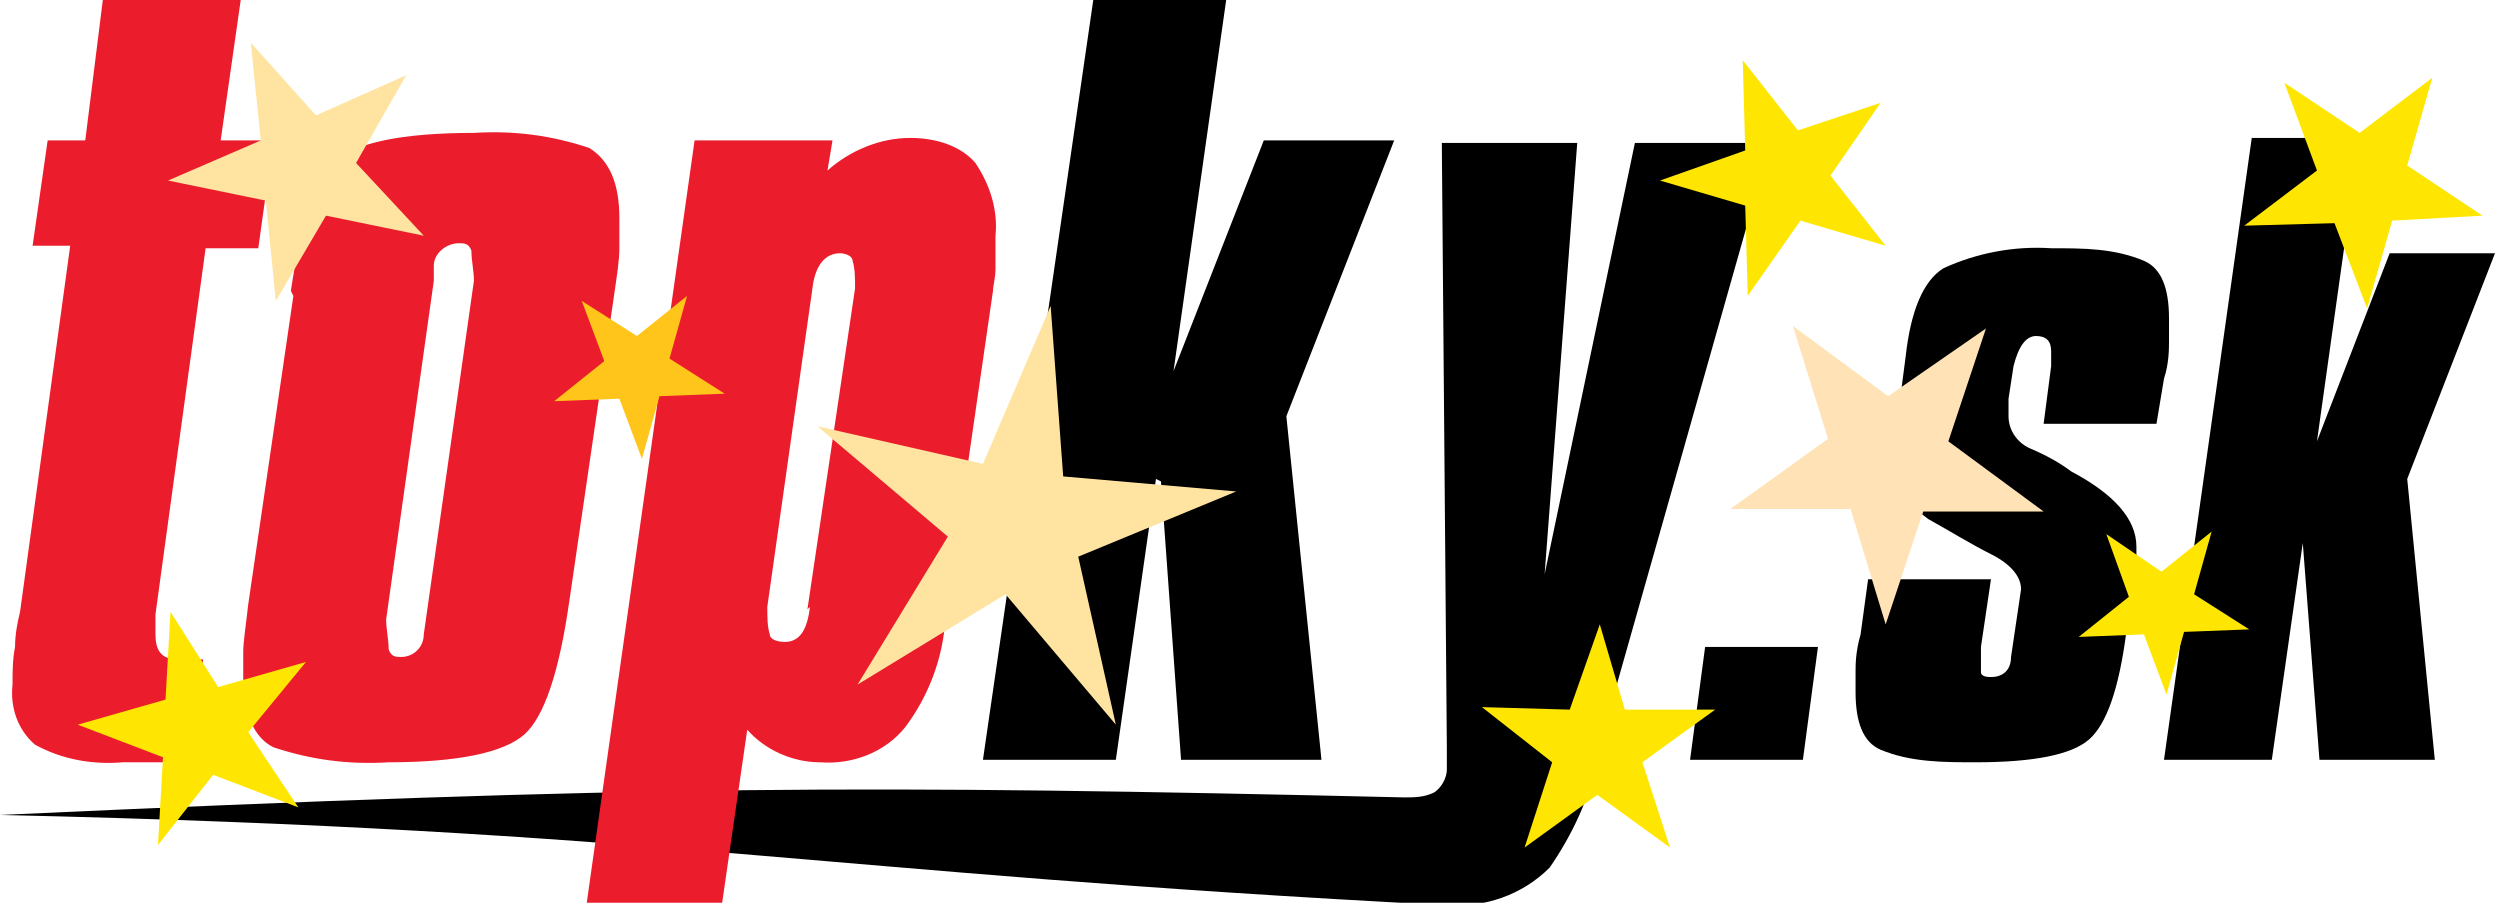
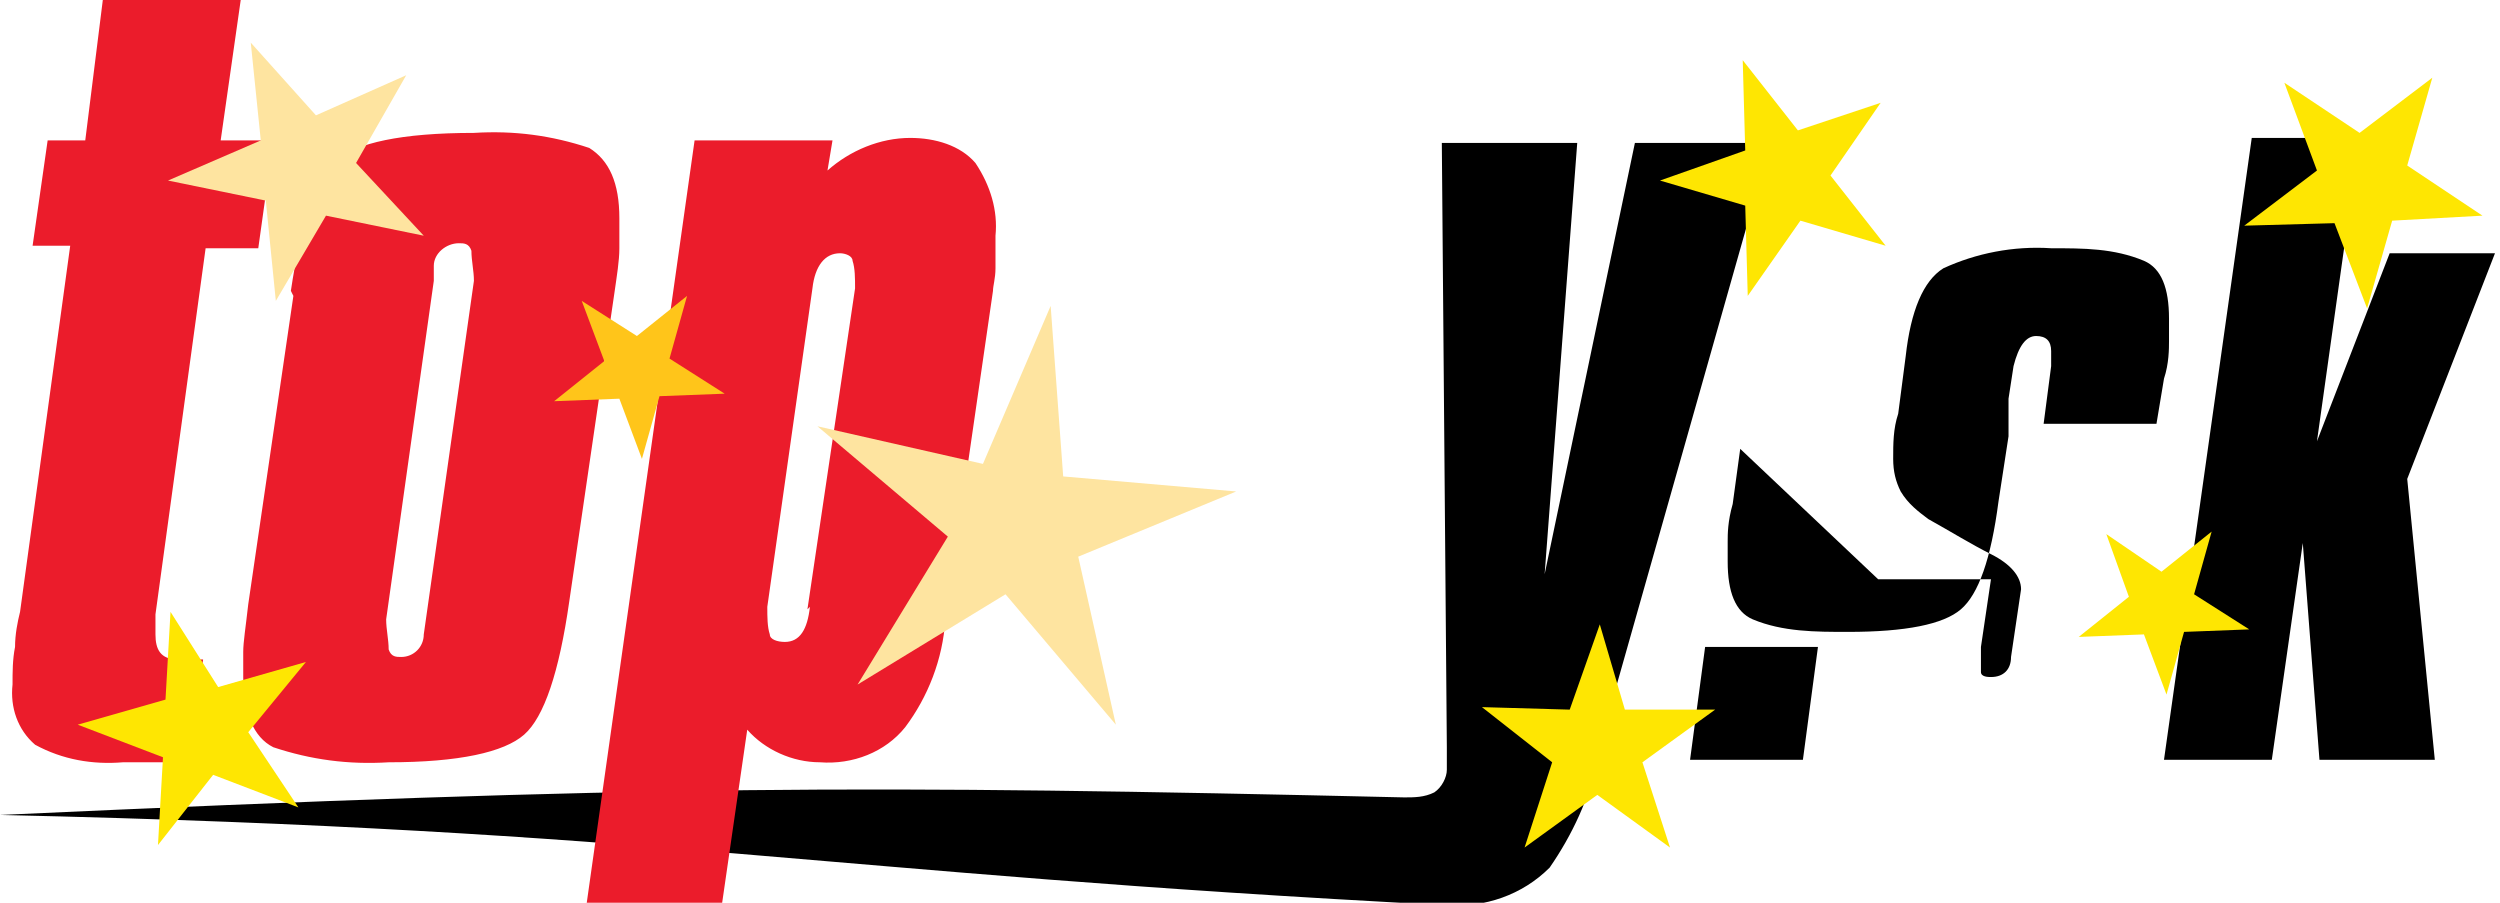
<svg xmlns="http://www.w3.org/2000/svg" version="1.1" viewBox="0 0 99.7 36">
  <defs>
    <clipPath id="clippath">
      <rect y="0" width="99.7" height="36" fill="none" />
    </clipPath>
  </defs>
  <g>
    <g id="Layer_1">
      <g id="Group_900">
        <g clip-path="url(#clippath)">
          <g id="Group_1">
            <path id="Path_1" d="M63.7,30.3c-.3,1.5-1,3-1.9,4.3-1.1,1.1-2.6,1.6-4.1,1.5-25.2-1.3-31.2-3-57.7-3.6,26.3-1.2,34.4-1.2,56-.7.4,0,.8,0,1.2-.2.3-.2.5-.6.5-.9v-.9c0,0-.2-24.1-.2-24.1h5.4l-1.3,17.2,3.6-17.2h5.4l-7,24.7Z" />
            <path id="Path_2" d="M91.9,21.2l-1.3,9.1h-4.3l3.5-24.8h4.3l-1.7,12.1,2.9-7.5h4.2l-3.5,9,1.1,11.2h-4.6l-.7-9.1Z" />
-             <path id="Path_3" d="M74.9,23.1h4.5l-.4,2.7c0,.3,0,.7,0,1,0,.2.3.2.4.2.5,0,.8-.3.8-.8l.4-2.7c0-.5-.4-1-1.2-1.4-.8-.4-1.6-.9-2.5-1.4-.4-.3-.8-.6-1.1-1.1-.2-.4-.3-.8-.3-1.3,0-.6,0-1.2.2-1.8l.3-2.3c.2-1.8.7-3,1.5-3.5,1.3-.6,2.8-.9,4.3-.8,1.3,0,2.5,0,3.7.5.7.3,1,1.1,1,2.3,0,.3,0,.6,0,.9s0,.9-.2,1.5l-.3,1.8h-4.5l.3-2.3v-.6c0-.4-.2-.6-.6-.6s-.7.4-.9,1.2l-.2,1.3v.7c0,.6.4,1.1.9,1.3.7.3,1.2.6,1.6.9,1.7.9,2.6,1.9,2.6,3v.8c0,0-.4,2.6-.4,2.6-.3,2.3-.8,3.7-1.5,4.3-.7.6-2.2.9-4.5.9-1.3,0-2.6,0-3.8-.5-.7-.3-1-1.1-1-2.3,0-.3,0-.6,0-.8,0-.3,0-.8.2-1.5l.3-2.2Z" />
+             <path id="Path_3" d="M74.9,23.1h4.5l-.4,2.7c0,.3,0,.7,0,1,0,.2.3.2.4.2.5,0,.8-.3.8-.8l.4-2.7c0-.5-.4-1-1.2-1.4-.8-.4-1.6-.9-2.5-1.4-.4-.3-.8-.6-1.1-1.1-.2-.4-.3-.8-.3-1.3,0-.6,0-1.2.2-1.8l.3-2.3c.2-1.8.7-3,1.5-3.5,1.3-.6,2.8-.9,4.3-.8,1.3,0,2.5,0,3.7.5.7.3,1,1.1,1,2.3,0,.3,0,.6,0,.9s0,.9-.2,1.5l-.3,1.8h-4.5l.3-2.3v-.6c0-.4-.2-.6-.6-.6s-.7.4-.9,1.2l-.2,1.3v.7v.8c0,0-.4,2.6-.4,2.6-.3,2.3-.8,3.7-1.5,4.3-.7.6-2.2.9-4.5.9-1.3,0-2.6,0-3.8-.5-.7-.3-1-1.1-1-2.3,0-.3,0-.6,0-.8,0-.3,0-.8.2-1.5l.3-2.2Z" />
            <path id="Path_4" d="M68,25.8h4.5l-.6,4.5h-4.5l.6-4.5Z" />
-             <path id="Path_5" d="M46.1,19.1l-1.6,11.2h-5.3L43.6,0h5.3l-2.1,14.8,3.6-9.2h5.2l-4.3,11,1.4,13.7h-5.6l-.8-11.1Z" />
            <path id="Path_6" d="M9.6,0l-.8,5.6h2.1l-.6,4.3h-2.1l-2,14.6v.8c0,.6.2,1,.9,1h1l-.6,4.1h-2.6c-1.2.1-2.4-.1-3.5-.7-.7-.6-1-1.5-.9-2.4,0-.5,0-1,.1-1.5,0-.5.1-1,.2-1.4l2-14.6h-1.5l.6-4.2h1.5L4.1,0h5.5ZM11.7,11.8l-1.8,12.3c-.1.9-.2,1.5-.2,1.9,0,.4,0,.7,0,1,0,1.4.4,2.4,1.2,2.8,1.5.5,3,.7,4.6.6,2.8,0,4.6-.4,5.4-1.1.8-.7,1.4-2.5,1.8-5.3l1.8-12.3c.1-.7.2-1.3.2-1.8s0-.8,0-1.2c0-1.4-.4-2.3-1.2-2.8-1.5-.5-3-.7-4.6-.6-2.9,0-4.7.4-5.5,1.1s-1.4,2.5-1.8,5.2M17.3,11.2v-.6c0-.5.5-.9,1-.9h0s0,0,0,0c.2,0,.4,0,.5.3,0,.4.1.8.1,1.2l-2,14.1c0,.5-.4.9-.9.9h0c-.2,0-.4,0-.5-.3,0-.4-.1-.8-.1-1.2l1.9-13.5ZM23.4,36l4.3-30.4h5.5l-.2,1.2c.9-.8,2.1-1.3,3.3-1.3,1,0,2,.3,2.6,1,.6.9.9,1.9.8,2.9v1.3c0,.4-.1.7-.1.9l-1.9,13.1c-.1,1.6-.7,3.1-1.6,4.3-.8,1-2.1,1.5-3.4,1.4-1.1,0-2.2-.5-2.9-1.3l-1,6.9h-5.5ZM32.2,24.3l1.9-12.8c0-.4,0-.8-.1-1.1,0-.2-.3-.3-.5-.3-.6,0-1,.5-1.1,1.4l-1.8,12.7c0,.4,0,.8.1,1.1,0,.2.3.3.6.3.6,0,.9-.5,1-1.4" fill="#eb1c2b" />
          </g>
        </g>
      </g>
      <polygon points="16.9 9.4 13 8.6 11 12 10.6 8 6.7 7.2 10.4 5.6 10 1.7 12.6 4.6 16.2 3 14.2 6.5 16.9 9.4" fill="#fee4a0" />
      <polygon points="34.2 27.3 37.8 21.4 32.6 17 39.2 18.5 41.9 12.2 42.4 19 49.3 19.6 43 22.2 44.5 28.9 40.1 23.7 34.2 27.3" fill="#fee4a0" />
-       <polygon points="69 20.3 72.9 17.5 71.5 13 75.3 15.8 79.2 13.1 77.7 17.6 81.5 20.4 76.7 20.4 75.2 24.9 73.8 20.3 69 20.3" fill="#ffe3b6" />
      <polygon points="69.7 11.8 69.6 8.2 66.2 7.2 69.6 6 69.5 2.4 71.7 5.2 75 4.1 73 7 75.2 9.8 71.8 8.8 69.7 11.8" fill="#fee602" />
      <polygon points="60.8 33.8 61.9 30.4 59.1 28.2 62.6 28.3 63.8 24.9 64.8 28.3 68.4 28.3 65.5 30.4 66.6 33.8 63.7 31.7 60.8 33.8" fill="#fee602" />
      <polygon points="6.3 33.7 6.5 30.2 3.1 28.9 6.6 27.9 6.8 24.4 8.7 27.4 12.2 26.4 9.9 29.2 11.9 32.2 8.5 30.9 6.3 33.7" fill="#fee602" />
      <polygon points="82.9 25.4 84.9 23.8 84 21.3 86.2 22.8 88.2 21.2 87.5 23.7 89.7 25.1 87.1 25.2 86.4 27.7 85.5 25.3 82.9 25.4" fill="#fee602" />
      <polygon points="22.1 16 24.1 14.4 23.2 12 25.4 13.4 27.4 11.8 26.7 14.3 28.9 15.7 26.3 15.8 25.6 18.3 24.7 15.9 22.1 16" fill="#ffc51a" />
      <polygon points="89.5 9 92.4 6.8 91.1 3.3 94.1 5.3 97 3.1 96 6.6 99 8.6 95.4 8.8 94.4 12.3 93.1 8.9 89.5 9" fill="#fee602" />
    </g>
  </g>
</svg>